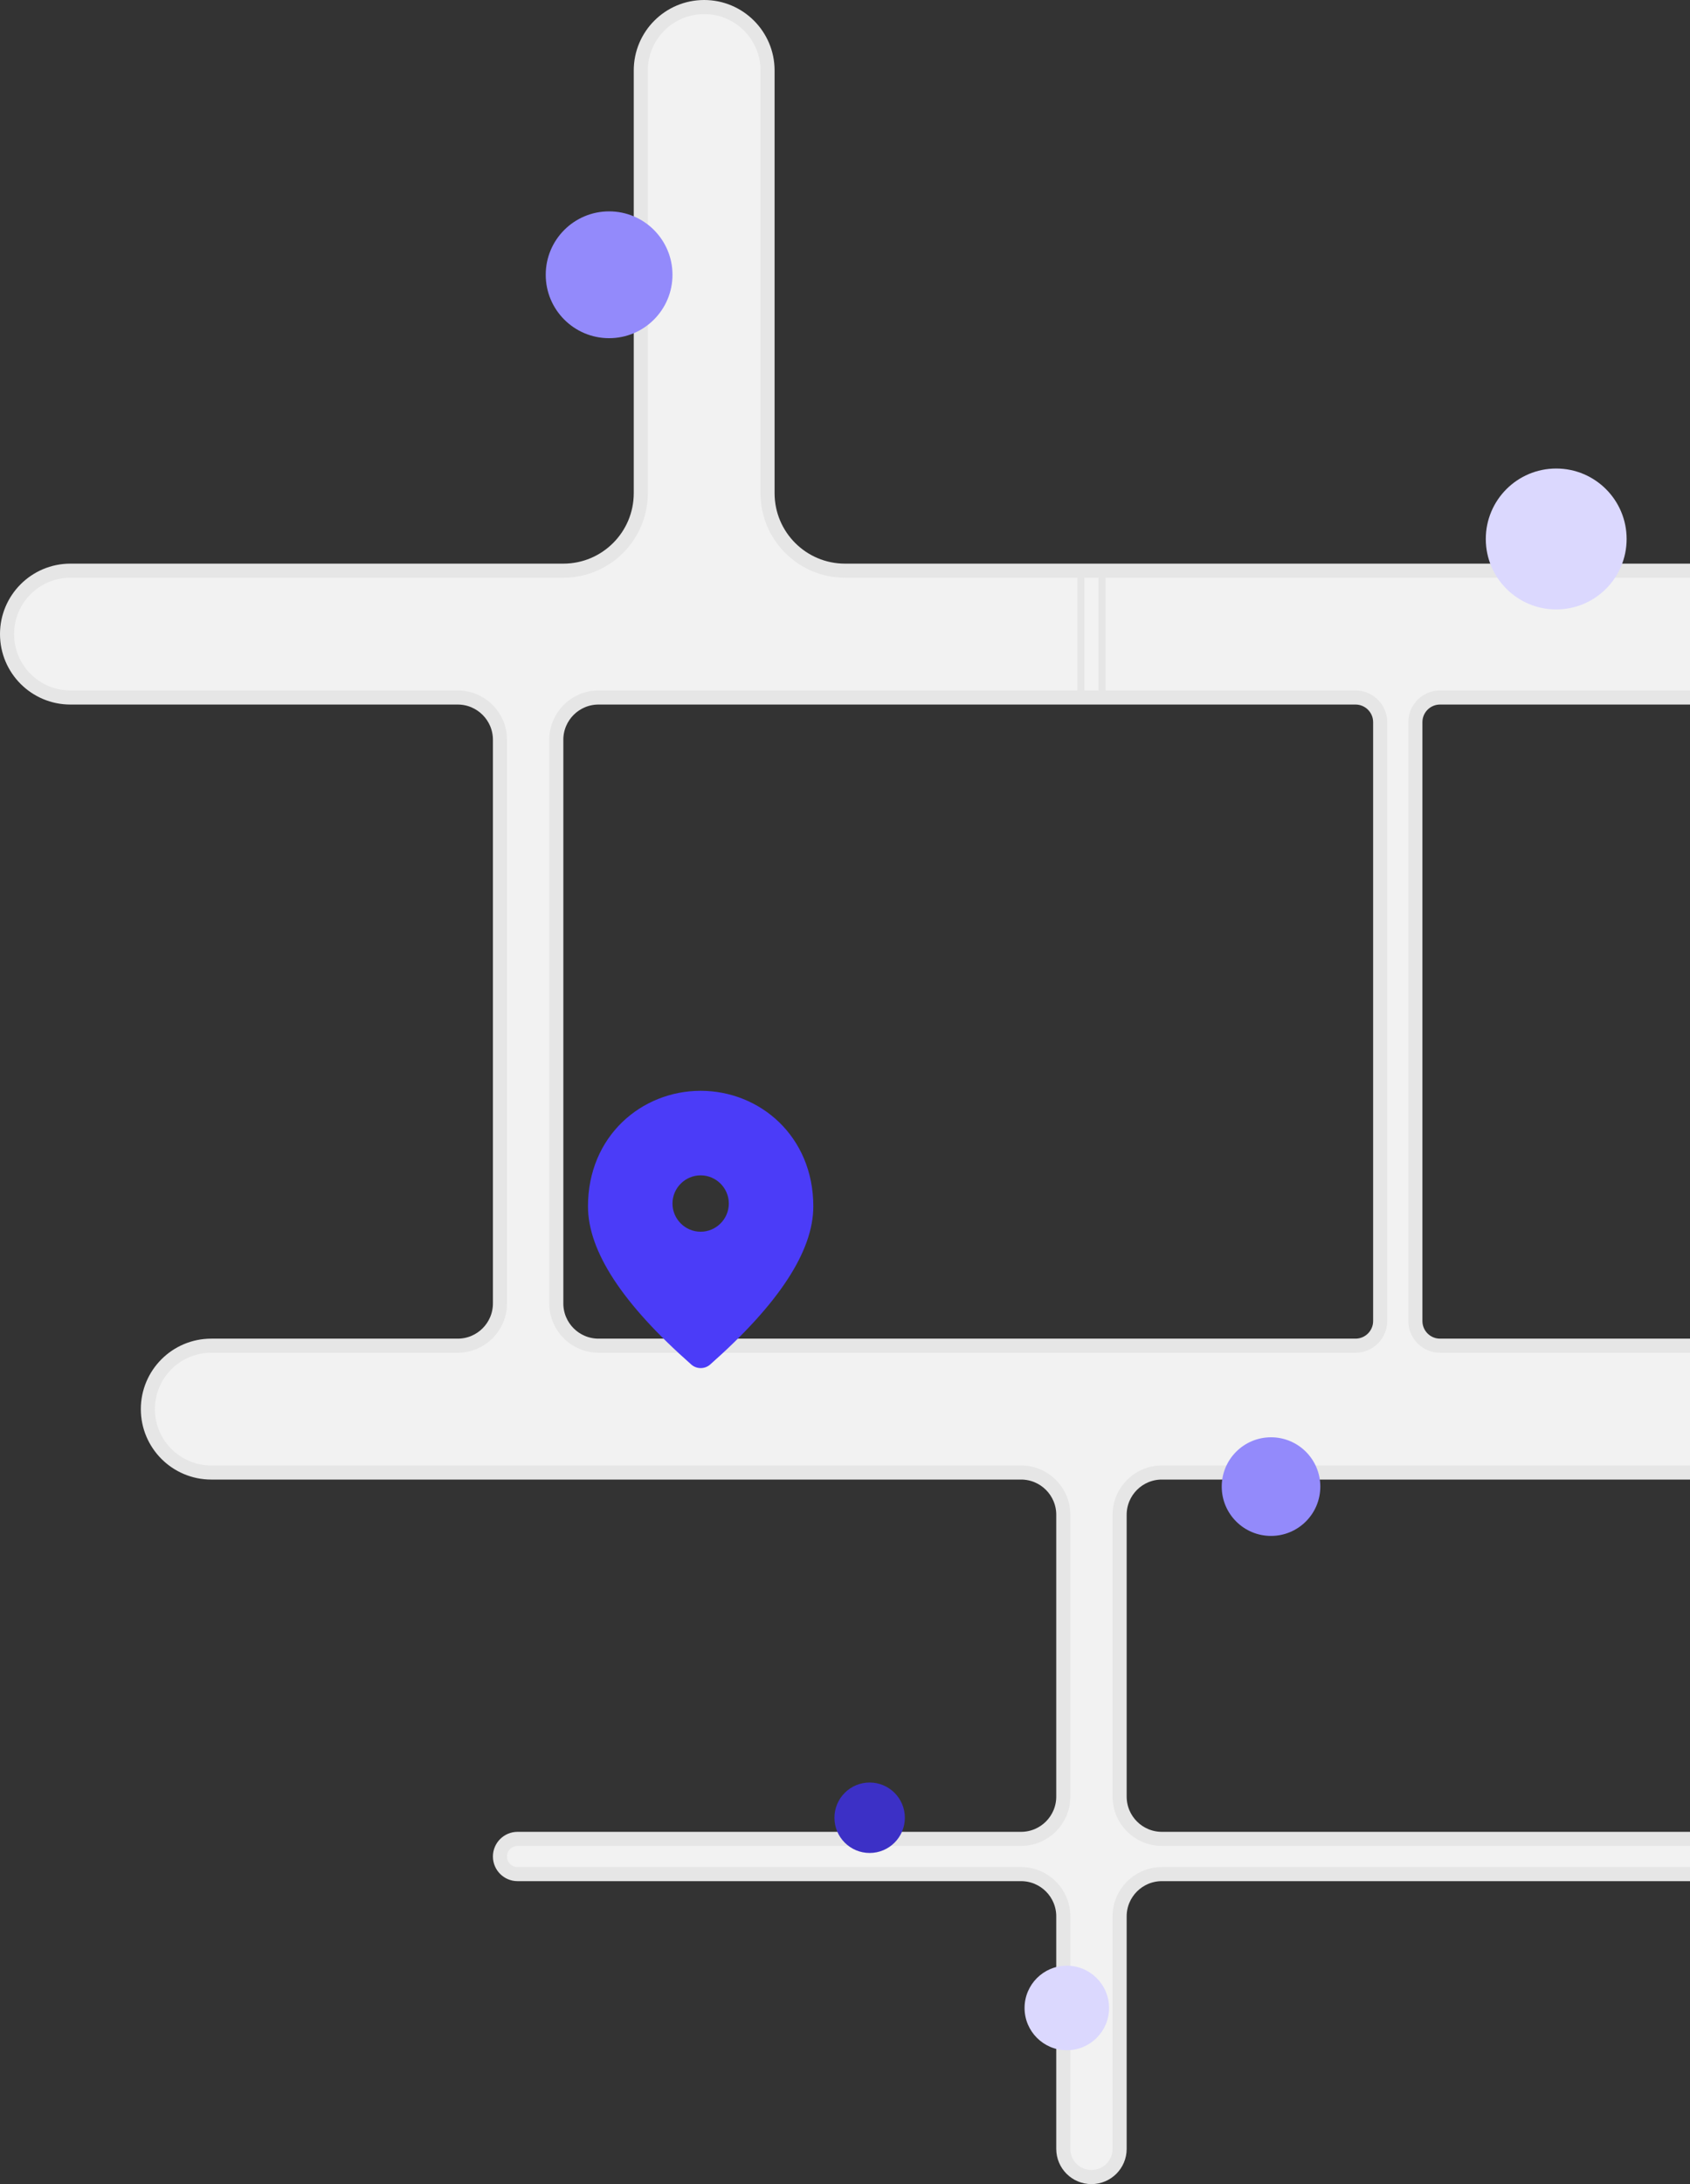
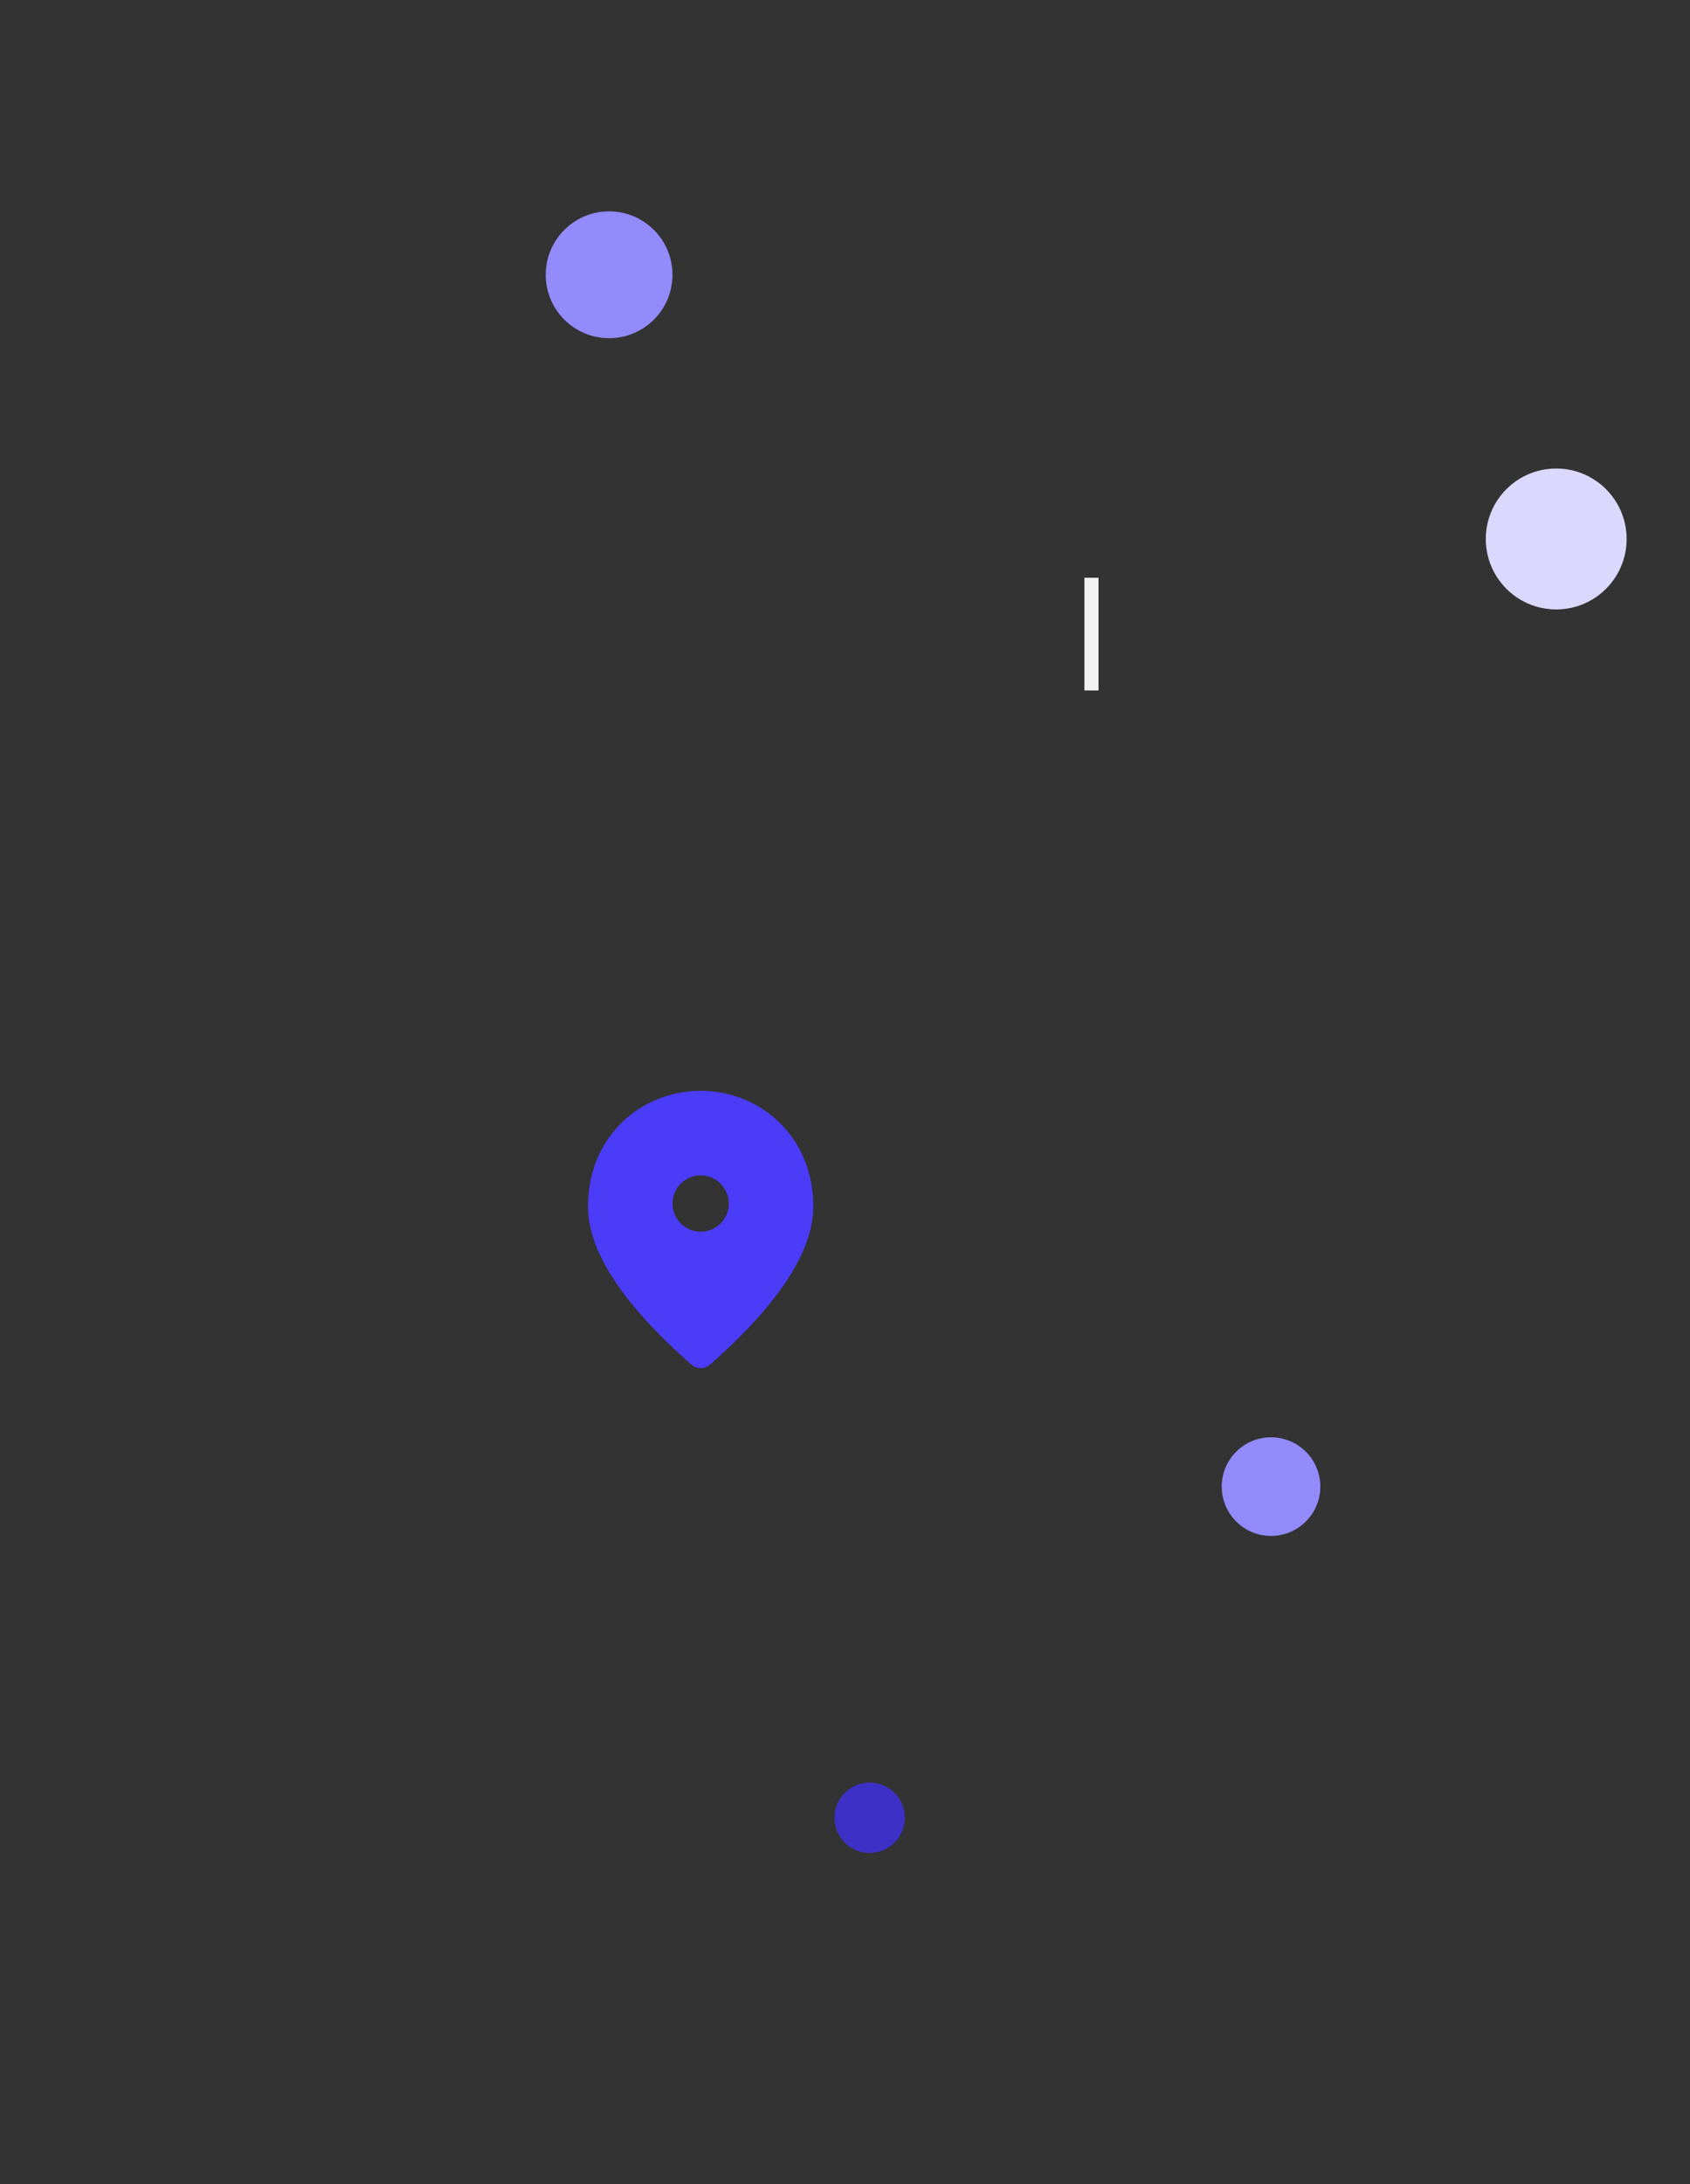
<svg xmlns="http://www.w3.org/2000/svg" width="480" height="620" viewBox="0 0 480 620" fill="none">
  <rect x="0" y="0" width="480" height="620" fill="#333333" stroke="none" />
-   <path d="M42 400C42 390.059 50.059 382 60 382H130C136.627 382 142 376.627 142 370V210C142 203.372 136.627 198 130 198H20C10.059 198 2 189.941 2 180C2 170.059 10.059 162 20 162H160C172.15 162 182 152.15 182 140V20C182 10.059 190.059 2 200 2C209.941 2 218 10.059 218 20V140C218 152.15 227.85 162 240 162H308V198H170C163.373 198 158 203.372 158 210V370C158 376.627 163.373 382 170 382H385C388.866 382 392 378.866 392 375V205C392 201.134 388.866 198 385 198H312V162H482V198H409C405.134 198 402 201.134 402 205V375C402 378.866 405.134 382 409 382H482V418H330C323.373 418 318 423.372 318 430V510C318 516.627 323.373 522 330 522H482V532H330C323.373 532 318 537.372 318 544V610C318 614.418 314.418 618 310 618C305.582 618 302 614.418 302 610V544C302 537.372 296.627 532 290 532H147C144.239 532 142 529.761 142 527C142 524.238 144.239 522 147 522H290C296.627 522 302 516.627 302 510V430C302 423.372 296.627 418 290 418H60C50.059 418 42 409.941 42 400Z" fill="#F2F2F2" stroke="#E6E6E6" stroke-width="4" />
  <rect x="308" y="164" width="4" height="32" fill="#F2F2F2" />
  <circle cx="361" cy="422" r="14" fill="#938AFB" />
  <circle cx="442" cy="153" r="20" fill="#DBD8FE" />
  <circle cx="173" cy="78" r="18" fill="#938AFB" />
-   <circle cx="303" cy="570" r="12" fill="#DBD8FE" />
  <circle cx="247" cy="516" r="10" fill="#3C30C6" />
  <path d="M199 309.645C182.2 309.645 167 322.525 167 342.445C167 355.165 176.8 370.125 196.36 387.365C197.88 388.685 200.16 388.685 201.68 387.365C221.2 370.125 231 355.165 231 342.445C231 322.525 215.8 309.645 199 309.645ZM199 349.645C194.6 349.645 191 346.045 191 341.645C191 337.245 194.6 333.645 199 333.645C203.4 333.645 207 337.245 207 341.645C207 346.045 203.4 349.645 199 349.645Z" fill="#4B3CF8" />
</svg>